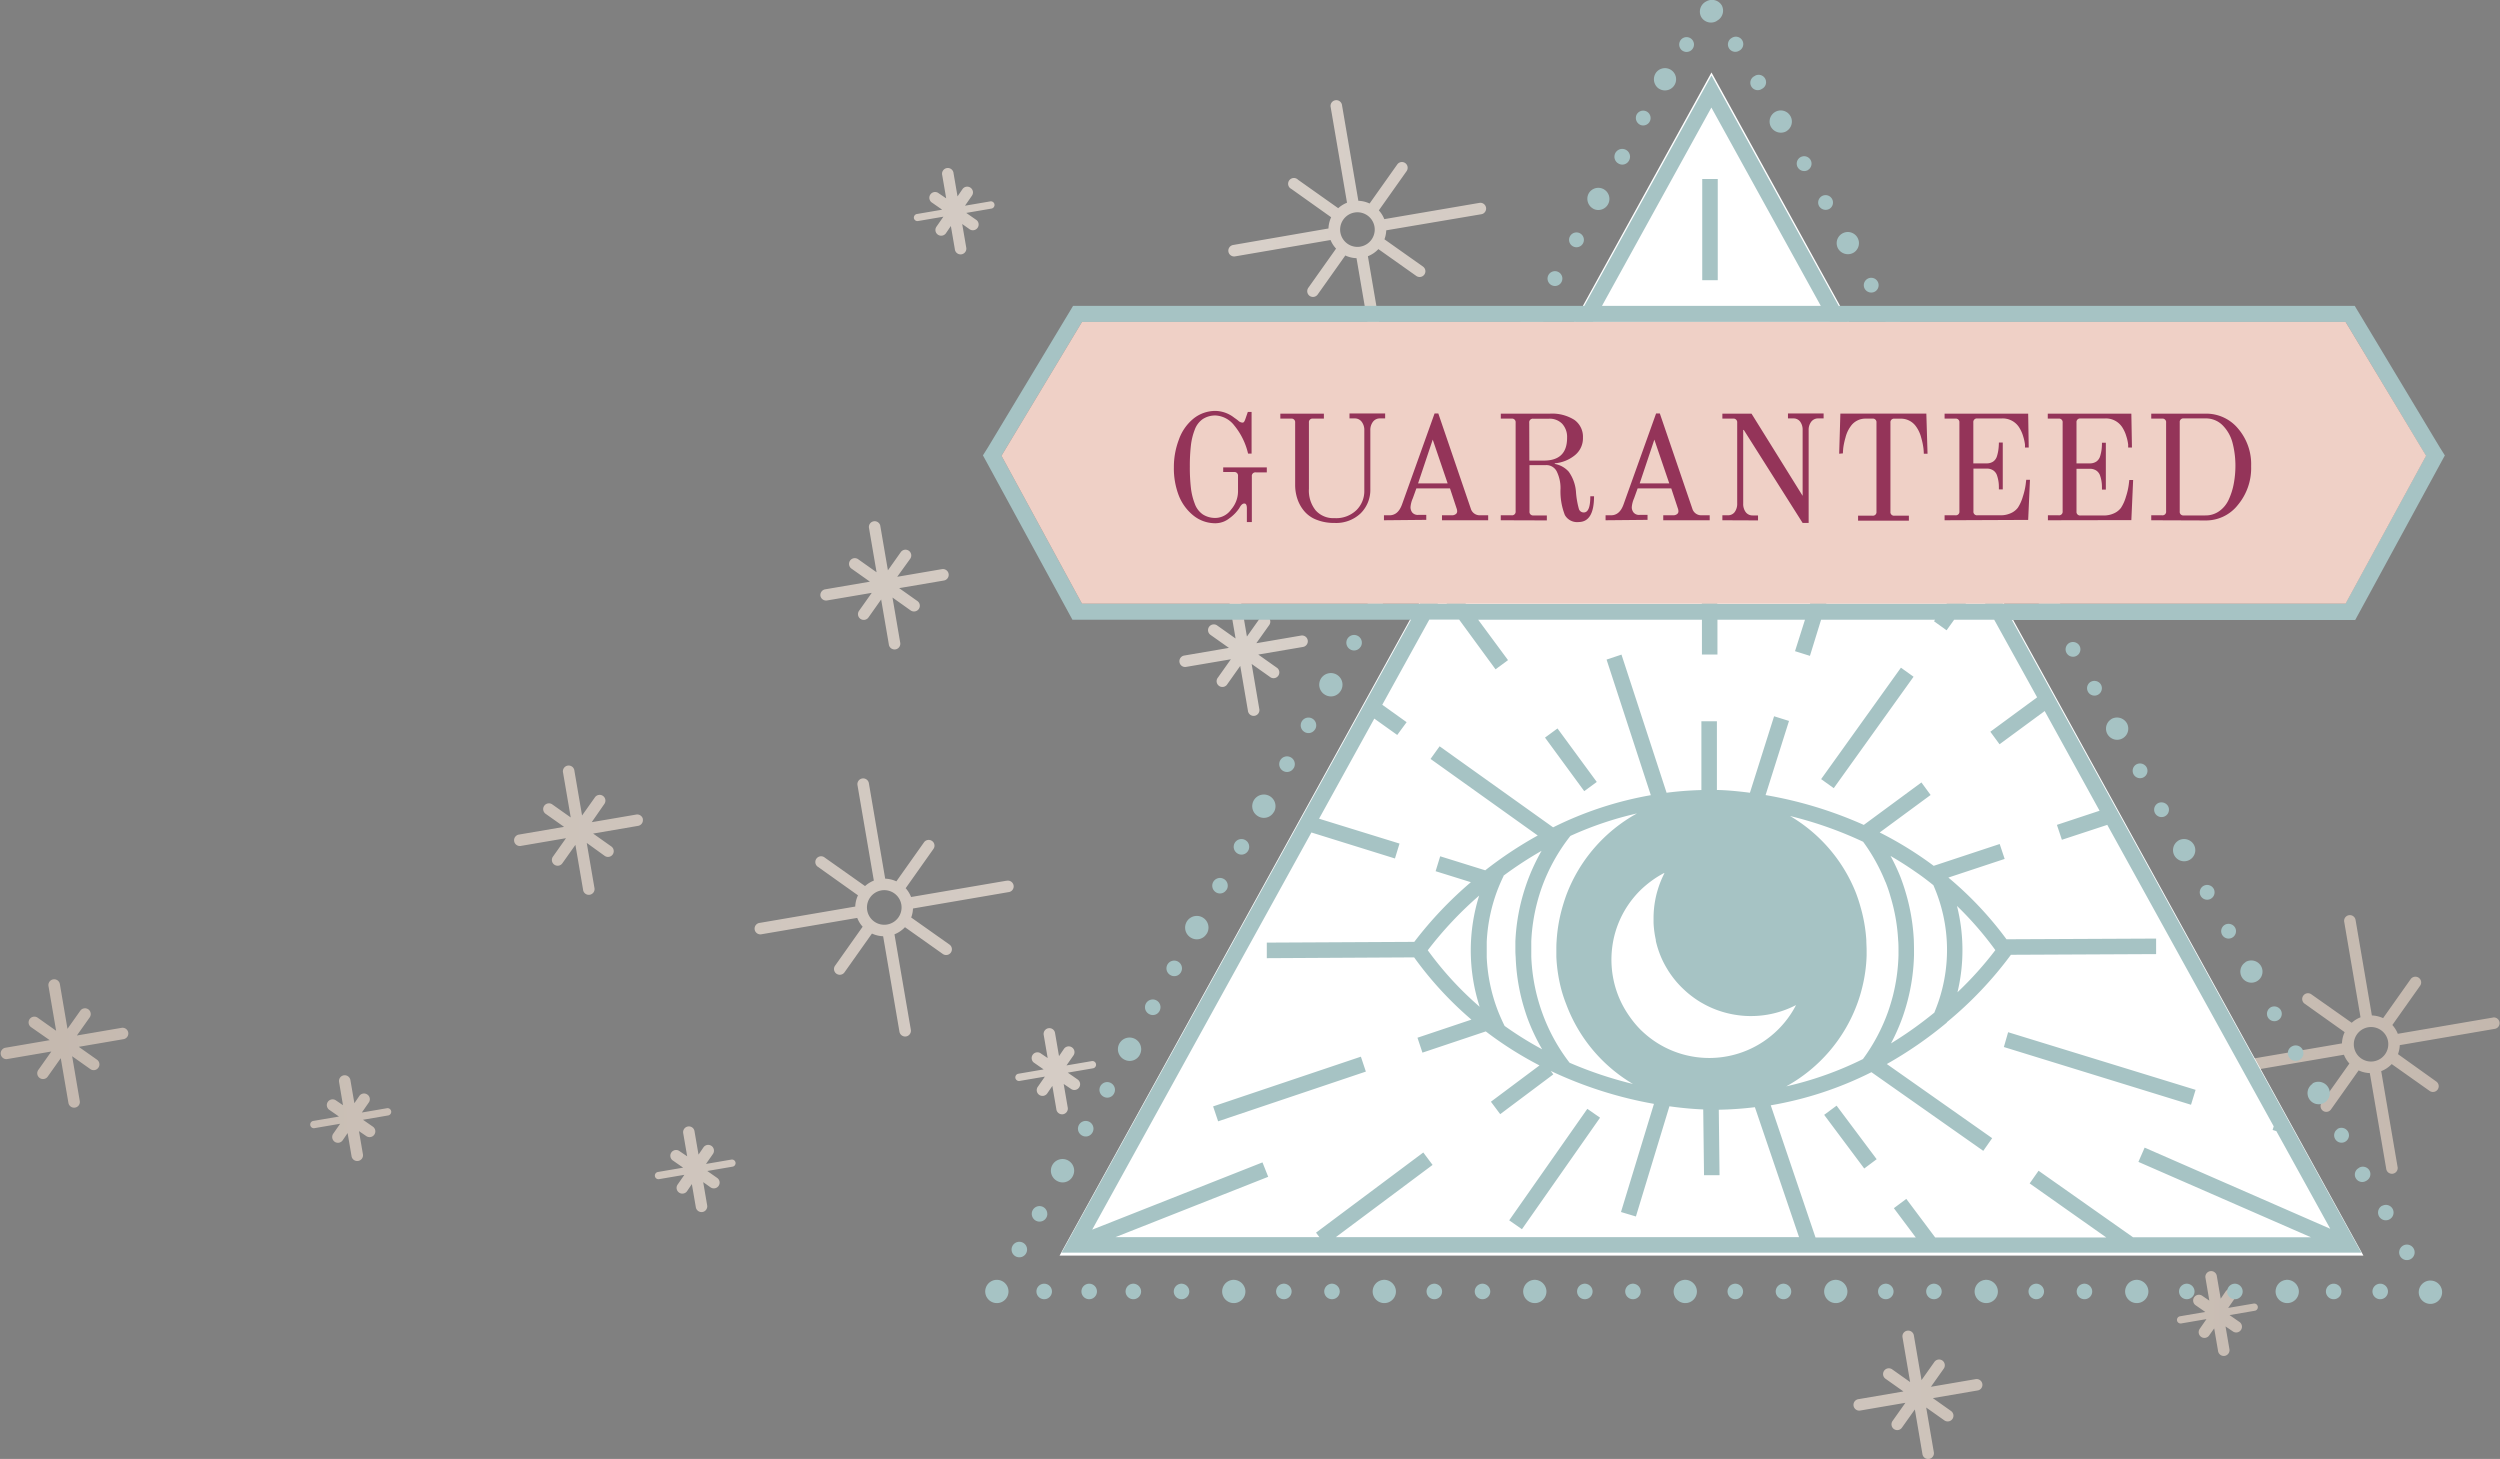
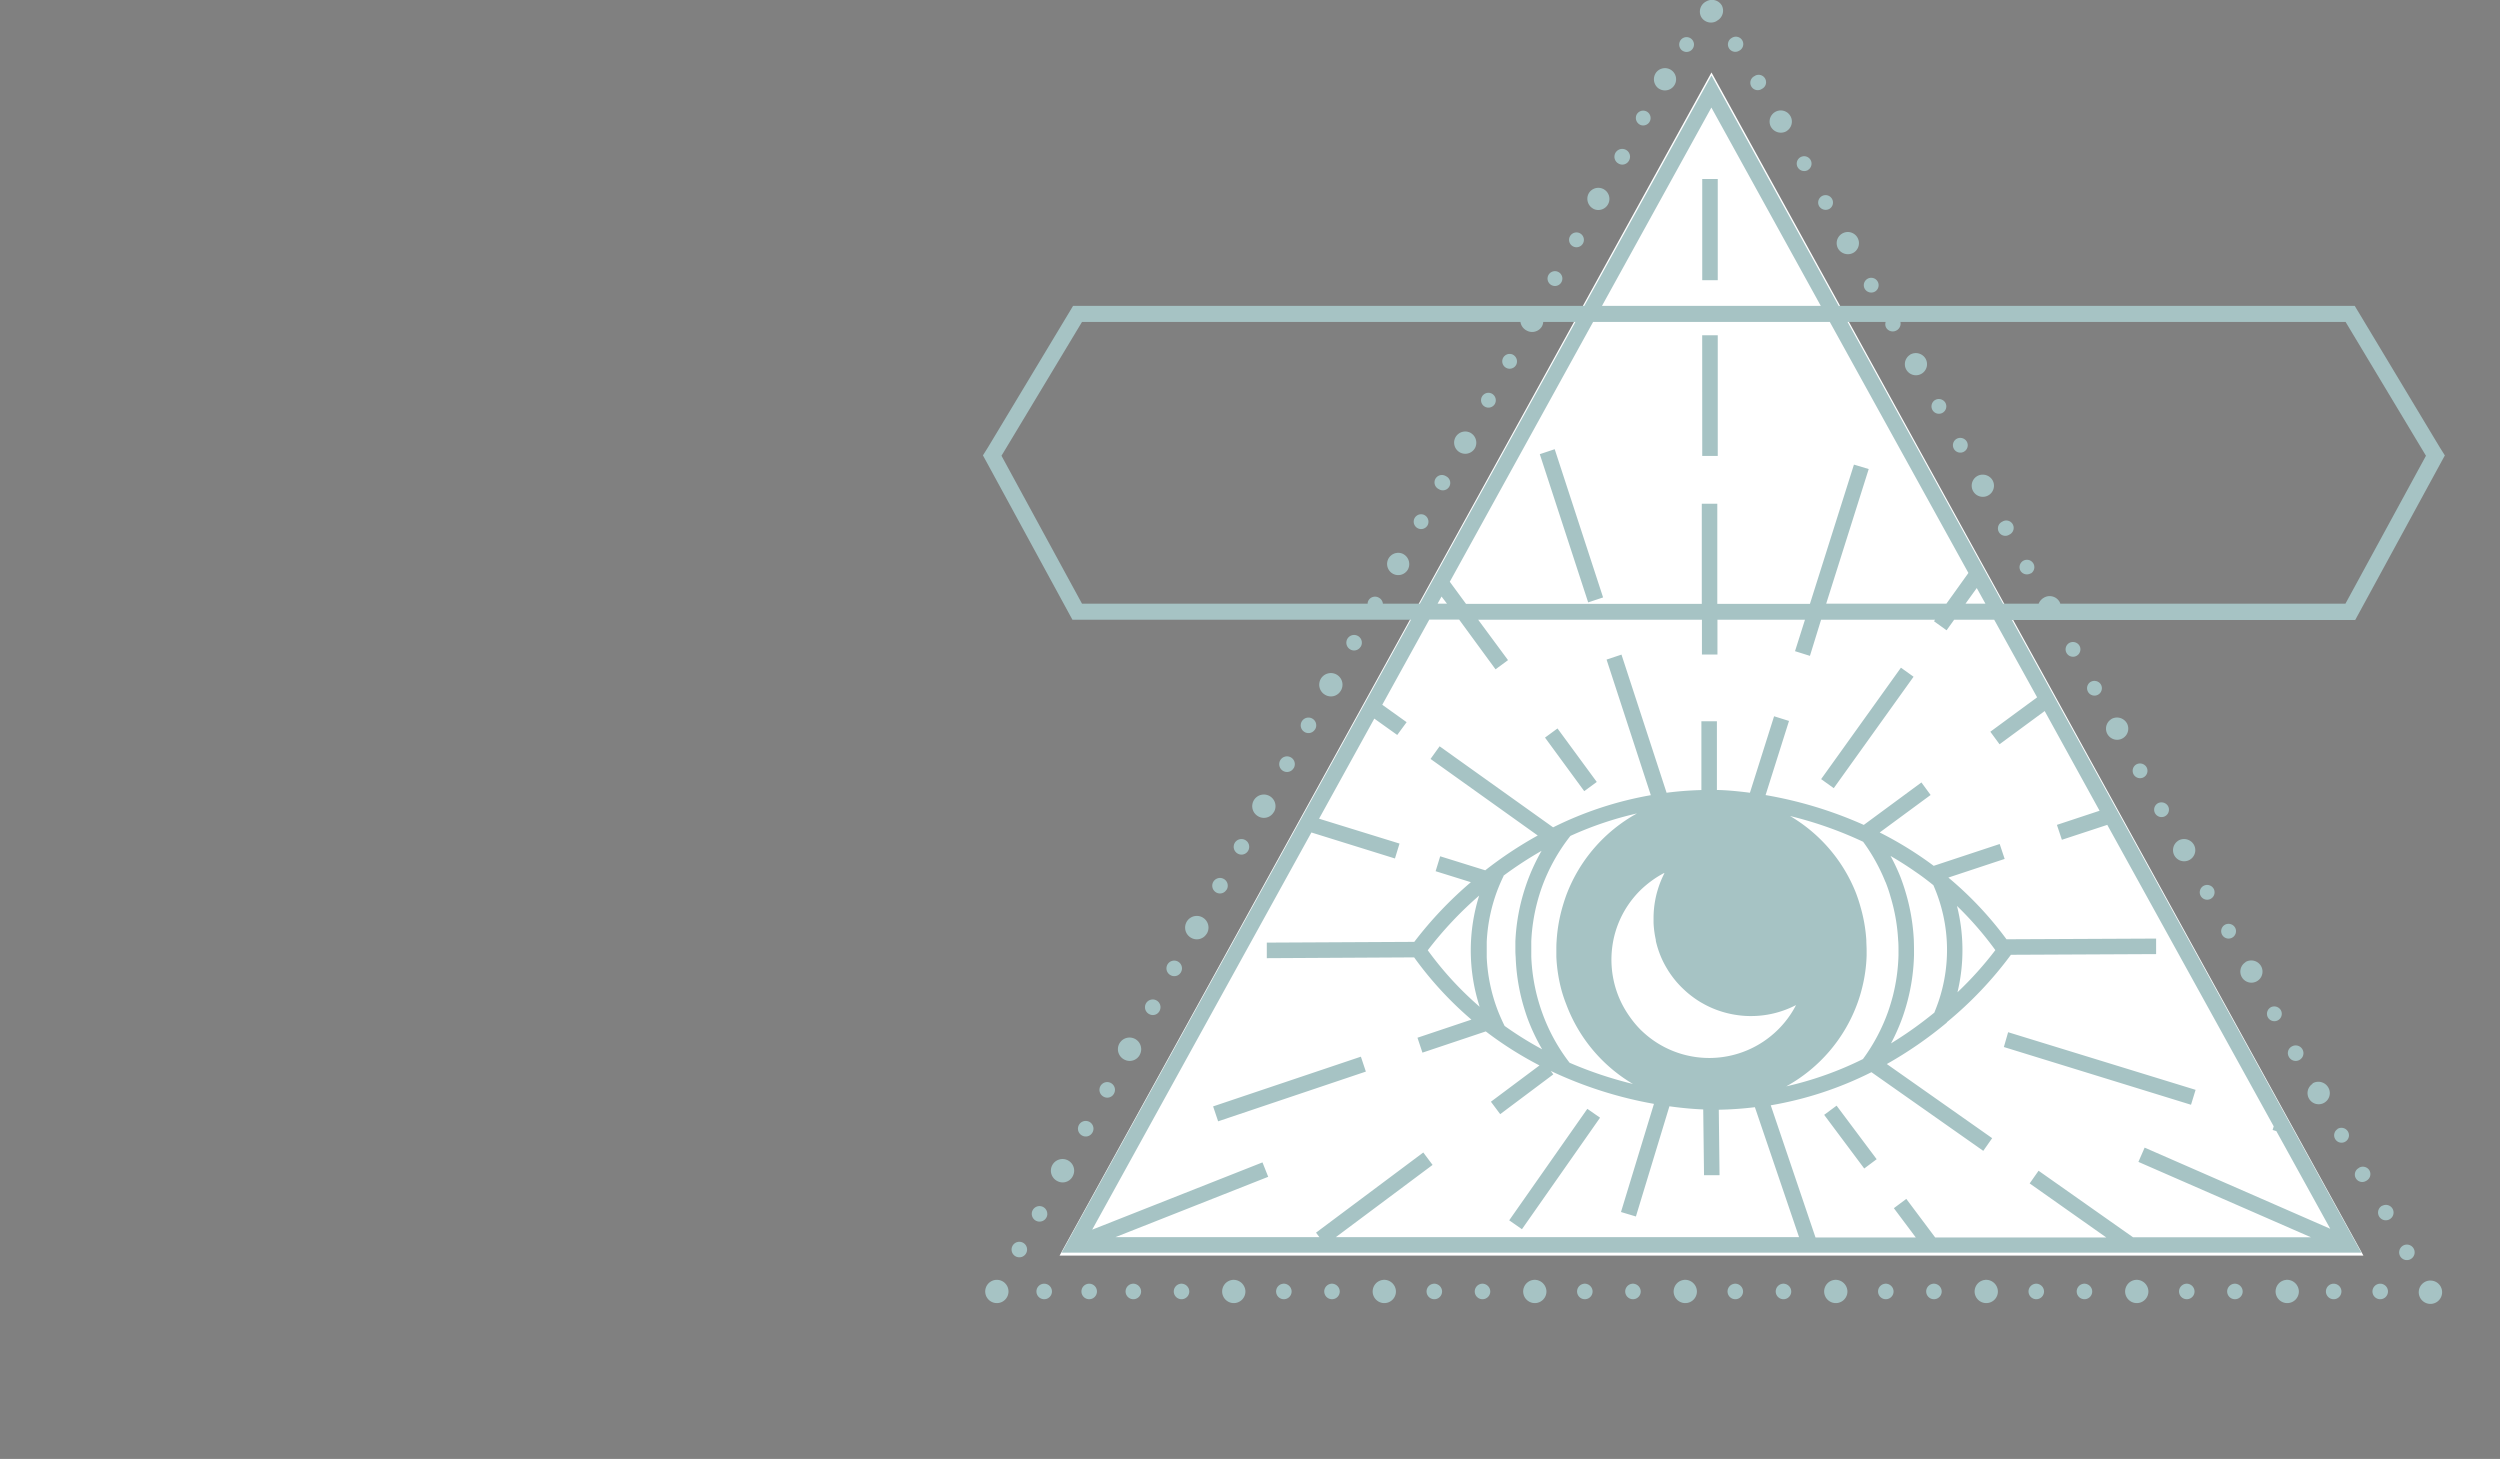
<svg xmlns="http://www.w3.org/2000/svg" id="b445f367-b095-4da1-a896-e1f78e63106a" data-name="svg2" width="502.78" height="293.41" viewBox="0 0 502.78 293.41">
  <rect x="0" y="0" width="502.78" height="293.41" fill="#808080" stroke="none" />
  <defs>
    <linearGradient id="a69e35c4-51e4-42d7-a609-2e0569bbfd0f" data-name="New Gradient Swatch 4" y1="156.82" x2="502.78" y2="156.82" gradientUnits="userSpaceOnUse">
      <stop offset="0" stop-color="#fff" />
      <stop offset="0" stop-color="#c4b8ae" />
      <stop offset="0.5" stop-color="#d8d0c9" />
      <stop offset="1" stop-color="#c4b8ae" />
    </linearGradient>
  </defs>
-   <path d="M501.43,204.63l-19.2,3.28a6,6,0,0,0-1.1-1.77l5.58-7.89a1.12,1.12,0,0,0,.2-.86,1.15,1.15,0,0,0-.47-.75,1.17,1.17,0,0,0-1.62.27l-5.55,7.85a6,6,0,0,0-2.26-.54L473.73,185a1.16,1.16,0,0,0-1.34-.94,1.14,1.14,0,0,0-.94,1.33l3.28,19.2a5.86,5.86,0,0,0-1.77,1.1L464.88,200a1.16,1.16,0,1,0-1.34,1.89l8,5.69a5.77,5.77,0,0,0-.54,2.26l-19.2,3.28a1.17,1.17,0,0,0-.95,1.34,1.16,1.16,0,0,0,1.34.94l19.2-3.28a5.86,5.86,0,0,0,1.1,1.77l-5.59,7.89a1.17,1.17,0,0,0,.28,1.62,1.16,1.16,0,0,0,1.61-.28l5.56-7.85a5.77,5.77,0,0,0,2.25.54l3.29,19.2a1.16,1.16,0,1,0,2.28-.39l-3.28-19.2A5.81,5.81,0,0,0,481,214l7.63,5.4a1.16,1.16,0,0,0,1.81-1.14,1.17,1.17,0,0,0-.47-.75L482.26,212a5.83,5.83,0,0,0,.36-1.81l19.2-3.29a1.16,1.16,0,0,0-.39-2.28Zm-24,8.81a3.47,3.47,0,1,1,2.84-4A3.49,3.49,0,0,1,477.41,213.44Zm-275-36.32-19.2,3.28a5.83,5.83,0,0,0-1.09-1.77l5.58-7.89a1.12,1.12,0,0,0,.2-.86,1.1,1.1,0,0,0-.48-.75,1.15,1.15,0,0,0-1.61.27l-5.56,7.85a5.9,5.9,0,0,0-2.25-.54l-3.28-19.2a1.16,1.16,0,0,0-2.29.39l3.29,19.2a5.74,5.74,0,0,0-1.77,1.1l-8.09-5.72a1.16,1.16,0,1,0-1.33,1.89l8,5.69a5.78,5.78,0,0,0-.55,2.26l-19.19,3.28a1.16,1.16,0,1,0,.39,2.28l19.2-3.28a5.64,5.64,0,0,0,1.09,1.77l-5.58,7.89a1.16,1.16,0,0,0,1.89,1.34l5.56-7.85a5.9,5.9,0,0,0,2.25.54l3.28,19.2a1.16,1.16,0,1,0,2.29-.39l-3.29-19.2a5.85,5.85,0,0,0,2.11-1.43l7.63,5.4A1.16,1.16,0,0,0,191,190l-7.75-5.48a5.6,5.6,0,0,0,.36-1.81l19.2-3.29a1.16,1.16,0,1,0-.39-2.28Zm-24,8.81a3.48,3.48,0,1,1,2.84-4A3.48,3.48,0,0,1,178.41,185.93ZM297.6,40.79l-19.2,3.28a5.81,5.81,0,0,0-1.1-1.76l5.59-7.9a1.16,1.16,0,0,0,.19-.86,1.15,1.15,0,0,0-2.08-.47l-5.56,7.85a5.78,5.78,0,0,0-2.26-.55l-3.28-19.2a1.16,1.16,0,1,0-2.28.4l3.28,19.19a5.86,5.86,0,0,0-1.77,1.1l-8.08-5.72A1.16,1.16,0,1,0,259.71,38l8,5.69a6,6,0,0,0-.54,2.26L248,49.27a1.16,1.16,0,0,0,.39,2.29l19.2-3.29A5.74,5.74,0,0,0,268.7,50l-5.59,7.89a1.17,1.17,0,0,0,.28,1.62,1.16,1.16,0,0,0,1.61-.28l5.56-7.85a5.6,5.6,0,0,0,2.25.54l3.29,19.2a1.16,1.16,0,1,0,2.28-.39l-3.28-19.2a5.81,5.81,0,0,0,2.11-1.43l7.63,5.4a1.16,1.16,0,0,0,1.81-1.14,1.17,1.17,0,0,0-.47-.75l-7.75-5.48a5.77,5.77,0,0,0,.36-1.81L298,43.07a1.16,1.16,0,0,0-.39-2.28Zm-24,8.81a3.48,3.48,0,1,1,2.83-4A3.49,3.49,0,0,1,273.59,49.6ZM25.79,207.65a1.16,1.16,0,0,1-.95,1.34l-9,1.54,3.67,2.59a1.15,1.15,0,0,1,.47.75,1.12,1.12,0,0,1-.2.86,1.15,1.15,0,0,1-1.61.28l-3.66-2.59,1.53,9a1.14,1.14,0,0,1-.94,1.33,1.16,1.16,0,0,1-1.34-.94l-1.54-9-2.59,3.66a1.16,1.16,0,1,1-1.89-1.34l2.59-3.66-9,1.54A1.16,1.16,0,0,1,1,210.73l9-1.54L6.29,206.6a1.16,1.16,0,1,1,1.34-1.89l3.66,2.59-1.54-9a1.16,1.16,0,1,1,2.29-.39l1.53,9,2.59-3.66a1.16,1.16,0,0,1,1.9,1.33l-2.6,3.67,9-1.54A1.16,1.16,0,0,1,25.79,207.65ZM165,119.86a1.17,1.17,0,0,1,.95-1.34l9-1.54-3.66-2.59a1.16,1.16,0,1,1,1.34-1.89l3.66,2.59-1.54-9a1.16,1.16,0,0,1,2.28-.39l1.54,9,2.59-3.66a1.16,1.16,0,0,1,2.09.47,1.14,1.14,0,0,1-.2.87L180.44,116l9-1.54a1.16,1.16,0,1,1,.39,2.29l-9,1.53,3.66,2.59a1.15,1.15,0,0,1,.28,1.62,1.18,1.18,0,0,1-1.62.28l-3.66-2.6,1.54,9a1.16,1.16,0,1,1-2.28.39l-1.54-9-2.59,3.67a1.16,1.16,0,0,1-1.89-1.34l2.59-3.66-9,1.53A1.16,1.16,0,0,1,165,119.86Zm98,8.91a1.16,1.16,0,0,1-.95,1.34l-9,1.53,3.66,2.59a1.16,1.16,0,1,1-1.33,1.89l-3.66-2.59,1.53,9a1.16,1.16,0,1,1-2.28.39l-1.54-9-2.59,3.66a1.16,1.16,0,1,1-1.89-1.33l2.59-3.66-9,1.53a1.14,1.14,0,0,1-1.33-.94,1.16,1.16,0,0,1,.94-1.34l9-1.54-3.66-2.59a1.16,1.16,0,1,1,1.34-1.89l3.66,2.59-1.54-9a1.16,1.16,0,0,1,2.29-.39l1.53,9,2.59-3.66a1.16,1.16,0,0,1,1.9,1.34l-2.6,3.66,9-1.54A1.16,1.16,0,0,1,263,128.77Zm-133.72,36a1.16,1.16,0,0,1-1,1.33l-9,1.54,3.66,2.59a1.13,1.13,0,0,1,.47.75,1.15,1.15,0,0,1-.19.87,1.16,1.16,0,0,1-1.62.27L118,169.52l1.54,9a1.16,1.16,0,1,1-2.28.39l-1.54-9-2.59,3.66a1.16,1.16,0,1,1-1.89-1.34l2.59-3.66-9,1.54a1.16,1.16,0,1,1-.39-2.28l9-1.54-3.66-2.59a1.16,1.16,0,1,1,1.34-1.89l3.66,2.59-1.54-9a1.16,1.16,0,1,1,2.28-.39l1.54,9,2.59-3.66a1.16,1.16,0,0,1,1.62-.28,1.17,1.17,0,0,1,.47.75,1.16,1.16,0,0,1-.2.87L119,165.35l9-1.54A1.16,1.16,0,0,1,129.3,164.76ZM398.67,278.31a1.14,1.14,0,0,1-.95,1.33l-9,1.54,3.66,2.59a1.17,1.17,0,0,1,.47.75,1.16,1.16,0,0,1-1.81,1.14l-3.66-2.59,1.54,9a1.16,1.16,0,0,1-2.29.39l-1.53-9-2.6,3.66a1.15,1.15,0,0,1-1.61.28,1.17,1.17,0,0,1-.28-1.62l2.59-3.66-9,1.54a1.16,1.16,0,1,1-.39-2.28l9-1.54-3.66-2.59a1.16,1.16,0,0,1,1.34-1.89l3.66,2.59-1.53-9a1.14,1.14,0,0,1,.94-1.33,1.16,1.16,0,0,1,1.34.94l1.54,9,2.59-3.66a1.16,1.16,0,0,1,1.61-.28,1.18,1.18,0,0,1,.28,1.62l-2.59,3.66,9-1.54A1.16,1.16,0,0,1,398.67,278.31Zm55.4-15.54a.73.73,0,0,1-.6.84l-5.08.87,2,1.39a1.15,1.15,0,0,1,.28,1.62,1.16,1.16,0,0,1-1.62.27l-1.47-1,.8,4.67a1.16,1.16,0,0,1-2.28.39l-.8-4.67-1.05,1.48a1.16,1.16,0,0,1-1.89-1.34l1.39-2-5.08.87a.73.73,0,1,1-.25-1.44l5.09-.87-2-1.39a1.16,1.16,0,0,1,1.34-1.89l1.47,1-.79-4.67a1.16,1.16,0,0,1,2.28-.39l.8,4.67,1-1.47a1.16,1.16,0,0,1,2.09.47,1.12,1.12,0,0,1-.2.86l-1.39,2,5.09-.87A.73.73,0,0,1,454.07,262.77ZM183.8,43.89a.74.74,0,0,1,.59-.85l5.09-.87-2-1.39a1.16,1.16,0,1,1,1.33-1.89l1.48,1-.8-4.66a1.16,1.16,0,1,1,2.28-.39l.8,4.66,1-1.47a1.16,1.16,0,0,1,2.09.47,1.15,1.15,0,0,1-.2.87l-1.39,2,5.09-.87a.73.73,0,0,1,.84.6.74.74,0,0,1-.6.85l-5.08.87,2,1.39a1.1,1.1,0,0,1,.48.75,1.12,1.12,0,0,1-.2.86,1.16,1.16,0,0,1-1.61.28l-1.48-1.05.8,4.67a1.16,1.16,0,1,1-2.28.39l-.8-4.66-1,1.47a1.17,1.17,0,0,1-1.62.27,1.15,1.15,0,0,1-.27-1.61l1.39-2-5.09.87A.72.72,0,0,1,183.8,43.89ZM78.67,223.48a.74.74,0,0,1-.6.85L73,225.2l2,1.39a1.15,1.15,0,0,1,.47.75,1.16,1.16,0,0,1-1.81,1.14l-1.47-1,.8,4.66a1.16,1.16,0,1,1-2.29.39l-.79-4.66-1,1.47a1.16,1.16,0,0,1-1.61.28,1.17,1.17,0,0,1-.28-1.62l1.39-2-5.08.87a.74.74,0,1,1-.25-1.45l5.09-.87-2-1.39a1.16,1.16,0,0,1,1.34-1.89l1.47,1-.79-4.67a1.16,1.16,0,0,1,.94-1.34,1.17,1.17,0,0,1,1.34.95l.8,4.66,1-1.47a1.15,1.15,0,0,1,1.61-.27,1.1,1.1,0,0,1,.48.75,1.12,1.12,0,0,1-.2.86l-1.39,2,5.08-.87A.74.74,0,0,1,78.67,223.48ZM220.42,214a.74.74,0,0,1-.59.85l-5.09.87,2,1.39a1.15,1.15,0,0,1,.47.75,1.12,1.12,0,0,1-.2.86,1.15,1.15,0,0,1-1.61.28l-1.48-1,.8,4.66a1.16,1.16,0,1,1-2.28.39l-.8-4.66-1,1.47a1.16,1.16,0,1,1-1.89-1.34l1.39-2-5.09.87a.73.73,0,0,1-.24-1.45l5.08-.87-2-1.39a1.16,1.16,0,0,1,1.33-1.89l1.48,1-.8-4.66a1.16,1.16,0,0,1,.95-1.34,1.15,1.15,0,0,1,1.33.95l.8,4.66,1-1.47a1.16,1.16,0,0,1,1.9,1.34l-1.4,2,5.09-.87A.73.73,0,0,1,220.42,214Zm-72.5,19.79a.72.72,0,0,1-.59.84l-5.09.87,2,1.4a1.15,1.15,0,0,1,.27,1.61,1.16,1.16,0,0,1-1.61.28l-1.48-1.05.8,4.67a1.16,1.16,0,0,1-.94,1.34,1.17,1.17,0,0,1-1.34-.95l-.8-4.67-1,1.48a1.16,1.16,0,0,1-1.89-1.34l1.39-2-5.09.87a.73.73,0,0,1-.84-.59.74.74,0,0,1,.6-.85l5.08-.87-2-1.39a1.16,1.16,0,1,1,1.33-1.89l1.48,1-.8-4.66a1.16,1.16,0,0,1,.95-1.34,1.14,1.14,0,0,1,1.33,1l.8,4.66,1-1.47a1.16,1.16,0,0,1,2.09.47,1.19,1.19,0,0,1-.19.87l-1.4,2,5.09-.87A.72.72,0,0,1,147.92,233.8Z" style="fill: url(#a69e35c4-51e4-42d7-a609-2e0569bbfd0f)" />
  <polygon points="213.09 252.51 344.2 14.57 475.31 252.51 213.09 252.51" style="fill: #fff" />
  <path d="M403.86,207.59l37.7,11.59-.92,3L403,210.57Zm-37,16.62L374.92,235l2.5-1.87-8.06-10.77Zm-45.07.57L319.23,223l-15.71,22.42,2.56,1.79Zm-76.81.73,29.71-10-1-3-29.72,10Zm65.74-77.17,7.89,10.77,2.52-1.85-7.9-10.76Zm-1.05-57,9.73,29.81,3-1-9.73-29.81ZM342.34,36V56.35h3.12V36Zm0,55.69h3.12l0-24.27h-3.13Zm23.91,65,2.54,1.82,16.05-22.41-2.54-1.82ZM367.93,42a1.49,1.49,0,1,0-2.09-.55A1.54,1.54,0,0,0,367.93,42Zm-4.32-7.82a1.49,1.49,0,1,0-2.08-.55A1.52,1.52,0,0,0,363.61,34.2Zm-4.31-7.82a2.24,2.24,0,1,0-3.13-.82A2.3,2.3,0,0,0,359.3,26.38Zm-4.95-8.49a1.49,1.49,0,1,0-1.51-2.56,1.49,1.49,0,1,0,1.51,2.56Zm-4.54-7.69a1.49,1.49,0,1,0-1.52-2.56,1.49,1.49,0,1,0,1.52,2.56Zm-4.53-6a2.29,2.29,0,0,0,1-3.08A2.3,2.3,0,0,0,343.12.3a2.29,2.29,0,0,0-1,3.09A2.28,2.28,0,0,0,345.28,4.21Zm-6.94,6A1.49,1.49,0,1,0,338,8.06,1.52,1.52,0,0,0,338.34,10.19Zm-4.82,7.57a2.24,2.24,0,1,0-.42-3.21A2.3,2.3,0,0,0,333.52,17.76ZM377.1,58.63a1.49,1.49,0,1,0-2.08-.55A1.52,1.52,0,0,0,377.1,58.63Zm-4.31-7.82a2.24,2.24,0,1,0-3.13-.82A2.29,2.29,0,0,0,372.79,50.81Zm20.68,37.46a1.49,1.49,0,1,0,2.08.55A1.52,1.52,0,0,0,393.47,88.27Zm-4.32-7.81a1.49,1.49,0,1,0,2.09.54A1.53,1.53,0,0,0,389.15,80.46Zm-5-9.12a2.23,2.23,0,1,0,3.12.82A2.27,2.27,0,0,0,384.12,71.34Zm24.27,44a1.49,1.49,0,1,0-2.08-.55A1.51,1.51,0,0,0,408.39,115.31Zm-4.31-7.82a1.49,1.49,0,1,0-1.44-2.6,1.49,1.49,0,1,0,1.44,2.6ZM397.6,95.77a2.24,2.24,0,1,0,3.13.82A2.29,2.29,0,0,0,397.6,95.77Zm22.84,41.37a1.49,1.49,0,1,0,2.09.55A1.53,1.53,0,0,0,420.44,137.14Zm-4.31-7.82a1.49,1.49,0,1,0,2.08.55A1.52,1.52,0,0,0,416.13,129.32Zm17.8,32.25a1.49,1.49,0,1,0,2.09.55A1.54,1.54,0,0,0,433.93,161.57Zm-4.32-7.82a1.49,1.49,0,1,0,2.09.55A1.53,1.53,0,0,0,429.61,153.75Zm-5-9.12a2.24,2.24,0,1,0,3.13.82A2.29,2.29,0,0,0,424.58,144.63ZM447.42,186a1.49,1.49,0,1,0,2.08.55A1.52,1.52,0,0,0,447.42,186Zm-4.32-7.81a1.49,1.49,0,1,0,2.09.54A1.51,1.51,0,0,0,443.1,178.19Zm-5-9.13a2.24,2.24,0,1,0,3.12.83A2.29,2.29,0,0,0,438.07,169.06Zm22.84,41.38a1.51,1.51,0,0,0-.65,2.05,1.56,1.56,0,1,0,.65-2.05Zm-4.32-7.82a1.49,1.49,0,1,0,2.09.55A1.54,1.54,0,0,0,456.59,202.62Zm-5-9.12a2.23,2.23,0,1,0,3.12.82A2.27,2.27,0,0,0,451.56,193.5Zm22.83,41.37a1.49,1.49,0,1,0,1.44,2.6,1.51,1.51,0,0,0,.65-2.05A1.53,1.53,0,0,0,474.39,234.87Zm-4.31-7.82a1.49,1.49,0,1,0,2.08.55A1.52,1.52,0,0,0,470.08,227.05Zm-5-9.12a2.24,2.24,0,1,0,3.13.82A2.3,2.3,0,0,0,465,217.93Zm-25.4,40.24a1.56,1.56,0,1,0,1.61,1.56A1.59,1.59,0,0,0,439.64,258.17Zm9.68,0a1.56,1.56,0,1,0,1.61,1.56A1.59,1.59,0,0,0,449.32,258.17Zm10.49-.78a2.34,2.34,0,1,0,2.42,2.34A2.39,2.39,0,0,0,459.81,257.39Zm-50.44.78a1.56,1.56,0,1,0,1.61,1.56A1.59,1.59,0,0,0,409.37,258.17Zm9.68,0a1.56,1.56,0,1,0,1.62,1.56A1.59,1.59,0,0,0,419.05,258.17Zm10.5-.78a2.34,2.34,0,1,0,2.42,2.34A2.38,2.38,0,0,0,429.55,257.39Zm-50.45.78a1.56,1.56,0,1,0,1.62,1.56A1.59,1.59,0,0,0,379.1,258.17Zm9.69,0a1.56,1.56,0,1,0,1.61,1.56A1.59,1.59,0,0,0,388.79,258.17Zm10.49-.78a2.34,2.34,0,1,0,2.42,2.34A2.38,2.38,0,0,0,399.28,257.39Zm-50.44.78a1.56,1.56,0,1,0,1.61,1.56A1.59,1.59,0,0,0,348.84,258.17Zm9.68,0a1.56,1.56,0,1,0,1.62,1.56A1.59,1.59,0,0,0,358.52,258.17Zm10.5-.78a2.34,2.34,0,1,0,2.42,2.34A2.39,2.39,0,0,0,369,257.39Zm-50.45.78a1.56,1.56,0,1,0,1.62,1.56A1.59,1.59,0,0,0,318.57,258.17Zm9.69,0a1.56,1.56,0,1,0,1.61,1.56A1.59,1.59,0,0,0,328.26,258.17Zm10.49-.78a2.34,2.34,0,1,0,2.42,2.34A2.38,2.38,0,0,0,338.75,257.39Zm-50.44.78a1.56,1.56,0,1,0,1.61,1.56A1.59,1.59,0,0,0,288.31,258.17Zm9.68,0a1.56,1.56,0,1,0,1.62,1.56A1.59,1.59,0,0,0,298,258.17Zm10.49-.78a2.34,2.34,0,1,0,2.43,2.34A2.39,2.39,0,0,0,308.48,257.39Zm-50.44.78a1.56,1.56,0,1,0,1.62,1.56A1.59,1.59,0,0,0,258,258.17Zm9.69,0a1.56,1.56,0,1,0,1.61,1.56A1.59,1.59,0,0,0,267.73,258.17Zm10.49-.78a2.34,2.34,0,1,0,2.42,2.34A2.38,2.38,0,0,0,278.22,257.39Zm-50.44.78a1.56,1.56,0,1,0,1.61,1.56A1.59,1.59,0,0,0,227.78,258.17Zm9.68,0a1.56,1.56,0,1,0,1.62,1.56A1.59,1.59,0,0,0,237.46,258.17Zm10.49-.78a2.34,2.34,0,1,0,2.42,2.34A2.39,2.39,0,0,0,248,257.39ZM224,220a1.56,1.56,0,1,0-2.09.54A1.52,1.52,0,0,0,224,220Zm-4.32,7.81a1.56,1.56,0,1,0-2.08.55A1.52,1.52,0,0,0,219.68,227.8Zm-4,8.85a2.34,2.34,0,1,0-3.13.82A2.28,2.28,0,0,0,215.69,236.65Zm21.8-41.1a1.56,1.56,0,1,0-2.09.55A1.53,1.53,0,0,0,237.49,195.55Zm-4.32,7.82a1.56,1.56,0,1,0-2.08.55A1.52,1.52,0,0,0,233.17,203.37Zm-4,8.85a2.34,2.34,0,1,0-3.13.82A2.3,2.3,0,0,0,229.18,212.22ZM251,171.12a1.56,1.56,0,1,0-2.08.55A1.53,1.53,0,0,0,251,171.12Zm-4.31,7.82a1.56,1.56,0,1,0-2.09.55A1.52,1.52,0,0,0,246.66,178.94Zm-4,8.85a2.35,2.35,0,1,0-3.13.82A2.3,2.3,0,0,0,242.67,187.79Zm21.79-41.1a1.56,1.56,0,1,0-2.08.55A1.53,1.53,0,0,0,264.46,146.69Zm-4.31,7.82a1.57,1.57,0,1,0-2.09.55A1.54,1.54,0,0,0,260.15,154.51Zm-4,8.85a2.34,2.34,0,1,0-3.12.82A2.28,2.28,0,0,0,256.15,163.36Zm17.48-33.28a1.56,1.56,0,1,0-2.08.54A1.53,1.53,0,0,0,273.63,130.08Zm-4,8.84a2.34,2.34,0,1,0-3.13.83A2.28,2.28,0,0,0,269.64,138.92Zm21.15-43.15a1.49,1.49,0,1,0-1.44,2.6,1.49,1.49,0,1,0,1.44-2.6Zm-4.31,7.82a1.49,1.49,0,1,0,.64,2A1.52,1.52,0,0,0,286.48,103.59Zm-4.32,7.81a2.24,2.24,0,1,0,1,3.09A2.3,2.3,0,0,0,282.16,111.4Zm22.12-40.06a1.49,1.49,0,1,0,.65,2A1.53,1.53,0,0,0,304.28,71.34ZM300,79.15a1.49,1.49,0,1,0,.65,2.06A1.53,1.53,0,0,0,300,79.15ZM295.65,87a2.24,2.24,0,1,0,1,3.09A2.29,2.29,0,0,0,295.65,87Zm20.68-37.46a1.49,1.49,0,1,0,1.44-2.61,1.49,1.49,0,1,0-1.44,2.61ZM312,57.33a1.49,1.49,0,1,0,1.44-2.61A1.49,1.49,0,1,0,312,57.33Zm17.81-32.25a1.49,1.49,0,1,0-.65-2.06A1.53,1.53,0,0,0,329.82,25.08Zm-4.32,7.81a1.52,1.52,0,0,0,2.09-.54,1.57,1.57,0,1,0-2.09.54Zm-5,9.13a2.23,2.23,0,1,0-1-3.09A2.28,2.28,0,0,0,320.47,42ZM210,258.17a1.56,1.56,0,1,0,1.56,1.56A1.56,1.56,0,0,0,210,258.17Zm9.05,0a1.56,1.56,0,1,0,1.56,1.56A1.56,1.56,0,0,0,219.06,258.17Zm-8.43-14.05a1.56,1.56,0,1,0-1.56,1.56A1.56,1.56,0,0,0,210.63,244.12ZM205,249.74a1.56,1.56,0,1,0,1.56,1.56A1.56,1.56,0,0,0,205,249.74Zm-4.52,7.65a2.34,2.34,0,1,0,2.34,2.34A2.34,2.34,0,0,0,200.49,257.39Zm278.21.78a1.56,1.56,0,1,0,1.56,1.56A1.56,1.56,0,0,0,478.7,258.17Zm-9.36,0a1.56,1.56,0,1,0,1.56,1.56A1.56,1.56,0,0,0,469.34,258.17Zm14-7.69a1.58,1.58,0,0,0-.65,2.12,1.56,1.56,0,1,0,.65-2.12Zm-4.25-8a1.56,1.56,0,1,0,2.11.64A1.55,1.55,0,0,0,479.12,242.49Zm9.72,15.05a2.35,2.35,0,1,0,2.34,2.34A2.34,2.34,0,0,0,488.84,257.54Zm-84.21-132.9L474.9,251.92H213.5l70.27-127.28H215.68l-.92-1.69L198.57,93.21l-.89-1.63,1-1.59,16.19-26.91.94-1.57H318.62L344.2,15.17l25.58,46.34H473.56l.95,1.57L490.69,90l1,1.59-.89,1.63L474.58,123l-.92,1.69h-69ZM371.57,64.75l31.27,56.65H410a2.42,2.42,0,0,1,1.06-1.2,2.29,2.29,0,0,1,3.13.82,1.8,1.8,0,0,1,.16.38h57.35l16.19-29.74L471.73,64.75H382.2a1.56,1.56,0,0,1-.78,1.7,1.53,1.53,0,0,1-2.09-.55,1.45,1.45,0,0,1-.1-1.15Zm4.25,29.58-8.55,27.07h24.18l4.42-6.17L368,64.75H320.39L291.57,117l3.26,4.44h47.42l0-20.13h3.12l0,20.13H364l8.85-28Zm19.47,27.07h4l-1.74-3.14ZM322.18,61.51h44l-22-39.88ZM285.55,121.4l31.28-56.65h-6.47a2.16,2.16,0,0,1-.25.88,2.29,2.29,0,0,1-3.13.82,2.33,2.33,0,0,1-1.2-1.7H217.6L201.41,91.66,217.6,121.4h57.45a1.26,1.26,0,0,1,.17-.65,1.52,1.52,0,0,1,2.08-.55,1.56,1.56,0,0,1,.82,1.2Zm4.36-1.43-.79,1.43H291Zm111.15,4.67H393l-1.52,2.12-2.53-1.82.21-.3H366.24L364,131.9l-3-.94,2-6.32h-17.6v7h-3.12v-7h-45l6,8.12-2.51,1.85-7.32-10h-6l-9.46,17.13,4.9,3.5L281,147.81l-4.61-3.29-11.11,20.13,16.18,5-.92,3-16.8-5.23-44.09,79.88,34.25-13.53,1.15,2.9L224.34,248.8h41l-.67-.9,21.57-16.12,1.87,2.5L268.66,248.8h93.15l-8.88-26.13a70.68,70.68,0,0,1-7.26.51l.15,13.17-3.12,0-.16-13.23c-1.53-.06-3.87-.22-6.8-.63L329,244.65l-3-.9L332.63,222a81.87,81.87,0,0,1-20.75-6.62l.51.69-10.68,8-1.87-2.5,9.77-7.3a72.93,72.93,0,0,1-10.8-6.84l-12.74,4.27-1-3,10.85-3.64a71.28,71.28,0,0,1-11.52-12.52l-29.63.16,0-3.13,29.66-.15a77.38,77.38,0,0,1,11.38-12l-7.09-2.21.92-3,9.06,2.82a79.35,79.35,0,0,1,10.56-7L287.7,152.63l1.82-2.54,22.83,16.3A71.63,71.63,0,0,1,332,159.92l-8.9-27.27,3-1,9.07,27.78a69.26,69.26,0,0,1,7-.54l0-13.83h3.12l0,13.82c1.39,0,3.69.17,6.64.55l4.86-15.38,3,.94-4.71,14.91a82.52,82.52,0,0,1,19.75,6l11.59-8.54,1.85,2.52-10.24,7.54a73.29,73.29,0,0,1,10.86,6.71l13.27-4.39,1,3-11.32,3.75a70.79,70.79,0,0,1,11.69,12.41l30.09-.14v3.12l-29.2.14a75.89,75.89,0,0,1-12.86,13.54.54.54,0,0,1-.05.11l0,0a80.41,80.41,0,0,1-12.05,8.32l21.19,14.91-1.79,2.55-22.49-15.82a71.82,71.82,0,0,1-20.25,6.66l9,26.58h20.17l-4.41-5.89,2.5-1.87,5.81,7.76h34.41L408.19,238l1.79-2.55,19,13.38h35.78l-34.7-15.16,1.25-2.87,37.33,16.32-10.84-19.64-.75-.23.22-.73-33.47-60.63-9.13,3-1-3,8.58-2.84L411.21,143l-9.08,6.68-1.85-2.52,9.41-6.92Zm-96.3,66.41c0-.56,0-1.12,0-1.68a40,40,0,0,1,1.34-8.72c.27-1,.58-2,.93-3a40.6,40.6,0,0,1,3-6.54,76.67,76.67,0,0,0-7.65,5l0,.09c-.41.84-.84,1.81-1.25,2.88A34,34,0,0,0,299,189.4c0,.55,0,1.1,0,1.67s0,1,0,1.45a34.09,34.09,0,0,0,2.27,10.83c.42,1.06.85,2,1.27,2.87l.06.11a70.24,70.24,0,0,0,7.55,4.7,40,40,0,0,1-3-6.37c-.35-1-.66-2-.94-3a40.18,40.18,0,0,1-1.39-9.19C304.78,192,304.76,191.53,304.76,191.05Zm10.9,22.68A79.27,79.27,0,0,0,328.41,218,31.3,31.3,0,0,1,315,202a27.73,27.73,0,0,1-1-3,31.21,31.21,0,0,1-1-6.6c0-.47,0-.93,0-1.4s0-1.15.05-1.72a31.25,31.25,0,0,1,1-6.23c.27-1,.58-2,.94-3a31.33,31.33,0,0,1,14.23-16.46,69,69,0,0,0-13.39,4.52,37,37,0,0,0-5.77,10.4c-.35,1-.66,2-.92,3a37.3,37.3,0,0,0-1.18,7.78c0,.56,0,1.13,0,1.7s0,.95,0,1.43a37.53,37.53,0,0,0,1.24,8.21c.27,1,.58,2,.94,3A36.75,36.75,0,0,0,315.66,213.73ZM329.85,207c.11.12.24.24.36.35a19.62,19.62,0,0,0,27.44-.35,1.14,1.14,0,0,0,.11-.11,19.61,19.61,0,0,0,2.26-2.76,18,18,0,0,0,1.18-2,19.06,19.06,0,0,1-2.46,1.07,19.46,19.46,0,0,1-6.77,1.14,16.94,16.94,0,0,1-2-.12,19.67,19.67,0,0,1-3.54-.72c-.33-.1-.66-.21-1-.33a19,19,0,0,1-3.14-1.46l-.22-.12a20.54,20.54,0,0,1-2.68-1.92h0c-.4-.34-.78-.7-1.16-1.07s-.67-.7-1-1.06l-.1-.12a19.85,19.85,0,0,1-1.66-2.26,1,1,0,0,1-.08-.14,18.17,18.17,0,0,1-1.38-2.66h0a19.6,19.6,0,0,1-1-3.12L333,189a19.54,19.54,0,0,1-.45-3.41c0-.33,0-.66,0-1a19.75,19.75,0,0,1,.34-3.59,18.29,18.29,0,0,1,.46-1.91,19.19,19.19,0,0,1,1.36-3.42.59.59,0,0,0,0-.08l-.07,0a20,20,0,0,0-2.65,1.67,22.16,22.16,0,0,0-2,1.69l-.15.15a19.76,19.76,0,0,0-1.91,2.21,19.54,19.54,0,0,0-3.49,7.91,20.41,20.41,0,0,0-.35,3.12,19.77,19.77,0,0,0,2.08,9.51,20.61,20.61,0,0,0,1.63,2.68A19.77,19.77,0,0,0,329.85,207Zm55.08-15.91c0,.34,0,.68,0,1a39.89,39.89,0,0,1-1.32,9.28c-.26,1-.57,2-.91,3a40.16,40.16,0,0,1-2.4,5.47,75.51,75.51,0,0,0,6.28-4.28c.85-.64,1.66-1.28,2.44-1.91l.21-.54a32.27,32.27,0,0,0-.41-25.1c-.16-.12-.32-.24-.47-.37-1-.79-2-1.55-3.07-2.27-1.68-1.18-3.38-2.25-5.07-3.23a39.86,39.86,0,0,1,2,4.25c.38,1,.72,2,1,2.95a40.49,40.49,0,0,1,1.68,9.64C384.91,189.65,384.93,190.34,384.93,191.05Zm-5.74-13.7a37,37,0,0,0-4.49-8.1A78.12,78.12,0,0,0,360,164.11a31.31,31.31,0,0,1,13.16,15.24,29.32,29.32,0,0,1,1,3,30.92,30.92,0,0,1,1.18,6.7c0,.67.06,1.36.06,2.05,0,.35,0,.71,0,1.07a30.29,30.29,0,0,1-.89,6.43,29.52,29.52,0,0,1-.9,3,31.26,31.26,0,0,1-14.38,16.88,68.87,68.87,0,0,0,15.43-5.49,37.18,37.18,0,0,0,5.05-9.51c.35-1,.65-2,.92-3a37.37,37.37,0,0,0,1.18-8.34c0-.35,0-.7,0-1,0-.7,0-1.39-.07-2.08a36.64,36.64,0,0,0-1.52-8.68C379.92,179.3,379.58,178.31,379.19,177.35Zm15.48,13.53a36.08,36.08,0,0,1-1,8.64,70.72,70.72,0,0,0,7.62-8.48,67.7,67.7,0,0,0-7.72-8.89A36.3,36.3,0,0,1,394.67,190.88Zm-98.88.19a36.78,36.78,0,0,1,1.69-11,74.27,74.27,0,0,0-10.34,11,67.26,67.26,0,0,0,10.44,11.37A36.9,36.9,0,0,1,295.79,191.07Z" style="fill: #a6c3c4" />
-   <path d="M471.73,121.4H217.6L201.41,91.66,217.6,64.75H471.73l16.19,26.91Z" style="fill: #efd0c6" />
-   <path d="M244.48,82.64A6.29,6.29,0,0,1,248.21,84q.48.33.78.57a1.33,1.33,0,0,0,.85.42.4.4,0,0,0,.34-.13,2.57,2.57,0,0,0,.26-.53l.51-1.48h.76v8.37H251a13.81,13.81,0,0,0-2.78-5.66,5.1,5.1,0,0,0-3.69-2,4.58,4.58,0,0,0-2.65.73,4.44,4.44,0,0,0-1.61,2.15,12.64,12.64,0,0,0-.77,3.19,36.56,36.56,0,0,0-.21,4.23,36,36,0,0,0,.21,4.22,12.74,12.74,0,0,0,.77,3.19,4.4,4.4,0,0,0,1.61,2.17,4.57,4.57,0,0,0,2.65.72,3.93,3.93,0,0,0,3.07-1.7,5.58,5.58,0,0,0,1.38-3.57V95.74a.72.72,0,0,0-.81-.81H246V94h8.77v1h-2.2a.72.72,0,0,0-.81.81V105h-1v-2.74c0-.68-.17-1-.51-1s-.69.3-1,.91a7.89,7.89,0,0,1-2,2.06,4.51,4.51,0,0,1-2.74,1,7,7,0,0,1-4.49-1.54,9.72,9.72,0,0,1-2.94-4,15.17,15.17,0,0,1-1-5.68,15.5,15.5,0,0,1,1-5.58A9.49,9.49,0,0,1,240,84.21,7,7,0,0,1,244.48,82.64Zm23.91,22.53a9.46,9.46,0,0,1-3.64-.65,6,6,0,0,1-2.47-1.75,7.42,7.42,0,0,1-1.36-2.44,8.85,8.85,0,0,1-.45-2.84V85a.72.72,0,0,0-.81-.81h-2.17v-1h8.76v1h-2.2a.72.72,0,0,0-.81.81V98.3a6.35,6.35,0,0,0,1.36,4.35,4.73,4.73,0,0,0,3.79,1.55,5.86,5.86,0,0,0,4.41-1.61,5.36,5.36,0,0,0,1.58-3.93V86.59a2.72,2.72,0,0,0-.54-1.78,1.7,1.7,0,0,0-1.38-.66H271.4v-1h7.17v1h-1.05a1.71,1.71,0,0,0-1.39.66,2.72,2.72,0,0,0-.54,1.78V98.36a6.63,6.63,0,0,1-1.94,4.87A7.14,7.14,0,0,1,268.39,105.17Zm9.94-.54v-1h1.11c1.17,0,2-.73,2.53-2.2l6.54-18.28h.75l6.54,19.16a1.86,1.86,0,0,0,1.8,1.32h1.69v1H290v-1h2a1.21,1.21,0,0,0,.75-.22.66.66,0,0,0,.3-.53,1.62,1.62,0,0,0-.12-.66l-1.32-4h-6.76l-.72,2a5.43,5.43,0,0,0-.46,1.77,1.74,1.74,0,0,0,.36,1.09,1.44,1.44,0,0,0,1.22.47h1.59v1Zm6.86-7.41h5.95l-3-8.81Zm16.63,7.41v-1H304a.72.72,0,0,0,.81-.81V85a.72.72,0,0,0-.81-.81h-2.17v-1h9.88a8.37,8.37,0,0,1,4.91,1.25A4.15,4.15,0,0,1,318.35,88a4.38,4.38,0,0,1-1.67,3.59,7.42,7.42,0,0,1-4,1.59v.12a4.89,4.89,0,0,1,2.82,1.58,8,8,0,0,1,1.46,4.26,17.68,17.68,0,0,0,.57,3.2,1,1,0,0,0,1,.72c.87,0,1.3-1.08,1.3-3.25h.75q0,5.18-3.13,5.18a2.81,2.81,0,0,1-2.74-1.42,13,13,0,0,1-.87-5.33,7.59,7.59,0,0,0-.73-3.36,2.33,2.33,0,0,0-2.23-1.34h-3.28v9.31a.72.72,0,0,0,.81.81h2.68v1Zm5.75-12h2.92q4.67,0,4.67-4.58a3.92,3.92,0,0,0-1-2.84,3.5,3.5,0,0,0-2.66-1h-3.14a.72.72,0,0,0-.81.81Zm15.33,12v-1H324c1.16,0,2-.73,2.52-2.2l6.54-18.28h.75l6.54,19.16a1.86,1.86,0,0,0,1.81,1.32h1.68v1h-9.34v-1h2a1.21,1.21,0,0,0,.75-.22.66.66,0,0,0,.3-.53,1.62,1.62,0,0,0-.12-.66l-1.32-4h-6.76l-.72,2a5.43,5.43,0,0,0-.46,1.77,1.69,1.69,0,0,0,.37,1.09,1.42,1.42,0,0,0,1.21.47h1.59v1Zm6.86-7.41h5.95l-3-8.81Zm16.63,7.41v-1h1.09a1.66,1.66,0,0,0,1.38-.64,2.8,2.8,0,0,0,.51-1.77V85a.73.73,0,0,0-.81-.81h-2.17v-1h5.86l10.28,16.53V86.51a2.7,2.7,0,0,0-.51-1.73,1.65,1.65,0,0,0-1.35-.63h-1.09v-1h7.17v1h-1.08a1.72,1.72,0,0,0-1.39.64,2.69,2.69,0,0,0-.54,1.77v18.61h-1.21L350.7,86.47h-.12v14.78a2.74,2.74,0,0,0,.52,1.77,1.7,1.7,0,0,0,1.37.64h1.09v1Zm23.49-13.38.24-8.07h17.29l.24,8.07h-.75q0-.33-.06-1a13.77,13.77,0,0,0-.45-2.18,6.62,6.62,0,0,0-1.06-2.31,3.69,3.69,0,0,0-3-1.56H381a.72.72,0,0,0-.81.81v17.89a.72.72,0,0,0,.81.81h2.9v1H373.68v-1h2.89a.72.72,0,0,0,.81-.81V85a.72.72,0,0,0-.81-.81h-1.39a3.59,3.59,0,0,0-3,1.56A6.45,6.45,0,0,0,371.15,88a14.07,14.07,0,0,0-.46,2.18q-.06.72-.06,1Zm21.2,13.38v-1h2.17a.72.72,0,0,0,.81-.81V85a.72.72,0,0,0-.81-.81h-2.17v-1h16.81L408,90h-.75l0-.6a9.54,9.54,0,0,0-.37-1.66,6.87,6.87,0,0,0-.84-1.84,3.92,3.92,0,0,0-3.52-1.74h-4.85a.72.72,0,0,0-.81.81v8.22h2.65a2.31,2.31,0,0,0,1.35-.37,2,2,0,0,0,.75-1.07,8.14,8.14,0,0,0,.29-1.3A11.44,11.44,0,0,0,402,89h.78v9.42H402c0-.56,0-1-.06-1.43a7.27,7.27,0,0,0-.29-1.29,2,2,0,0,0-.77-1.09,2.31,2.31,0,0,0-1.35-.37h-2.65v8.58a.72.72,0,0,0,.81.81h4.82a4.79,4.79,0,0,0,1.76-.37,3.6,3.6,0,0,0,1.55-1.16,8.14,8.14,0,0,0,1-2.23,13.67,13.67,0,0,0,.56-2.38l.12-1h.75l-.36,8.07Zm20.78,0v-1H414a.72.72,0,0,0,.82-.81V85a.72.72,0,0,0-.82-.81h-2.17v-1h16.81l.12,6.81H428l0-.6a8.69,8.69,0,0,0-.37-1.66,6.87,6.87,0,0,0-.84-1.84,3.92,3.92,0,0,0-3.52-1.74h-4.85a.72.72,0,0,0-.81.81v8.22h2.65a2.31,2.31,0,0,0,1.35-.37,2,2,0,0,0,.75-1.07,8.14,8.14,0,0,0,.29-1.3,11.44,11.44,0,0,0,.08-1.41h.78v9.42h-.78c0-.56,0-1-.06-1.43a6.49,6.49,0,0,0-.29-1.29,2,2,0,0,0-.77-1.09,2.31,2.31,0,0,0-1.35-.37h-2.65v8.58a.72.72,0,0,0,.81.81h4.82a4.79,4.79,0,0,0,1.76-.37,3.6,3.6,0,0,0,1.55-1.16,8.14,8.14,0,0,0,1-2.23,13.67,13.67,0,0,0,.56-2.38l.12-1H429l-.36,8.07Zm20.78,0v-1h2.17a.72.72,0,0,0,.82-.81V85a.72.72,0,0,0-.82-.81h-2.17v-1h11a8.31,8.31,0,0,1,6.46,3,11,11,0,0,1,2.63,7.57,11.57,11.57,0,0,1-2.65,7.77,8.15,8.15,0,0,1-6.44,3.14Zm16.93-10.91A18.31,18.31,0,0,0,449,89.1a7.79,7.79,0,0,0-1.95-3.51,4.71,4.71,0,0,0-3.53-1.44h-4.34a.72.72,0,0,0-.81.81v17.89a.72.72,0,0,0,.81.81h4.34a4.71,4.71,0,0,0,2.81-.87,5.75,5.75,0,0,0,1.9-2.33,13.46,13.46,0,0,0,1-3.15A19.57,19.57,0,0,0,449.57,93.72Z" style="fill: #943459" />
</svg>